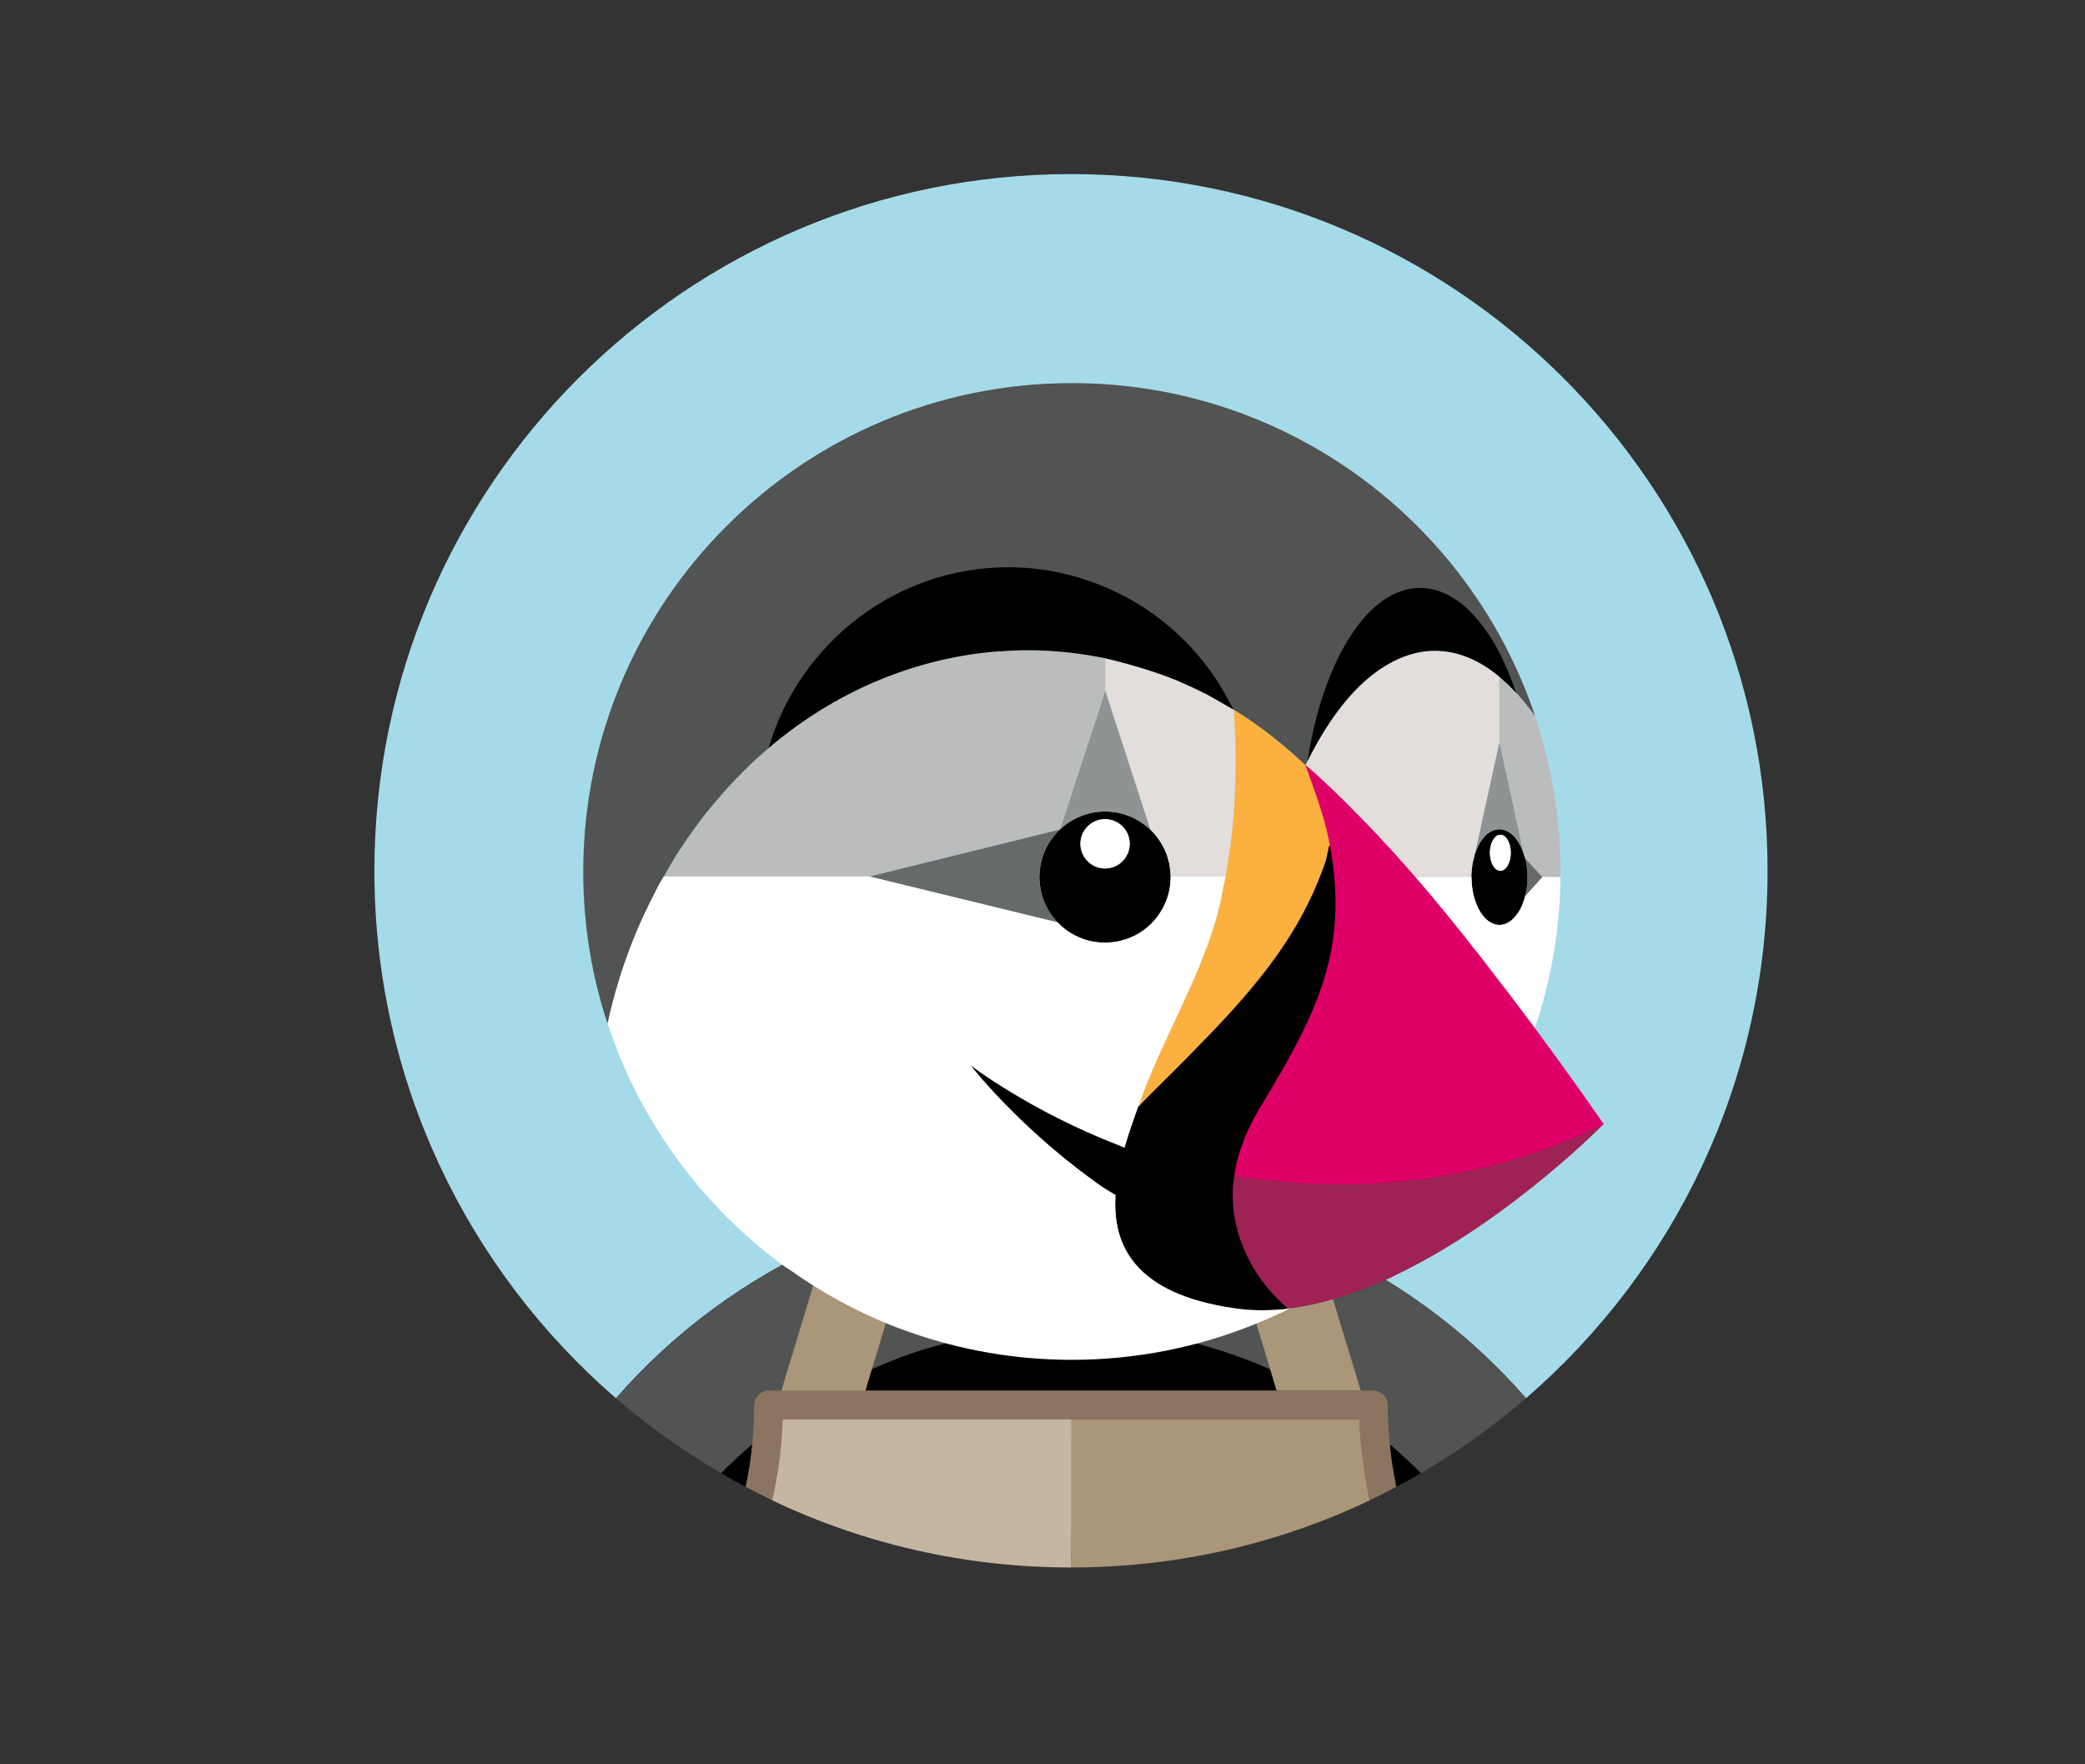
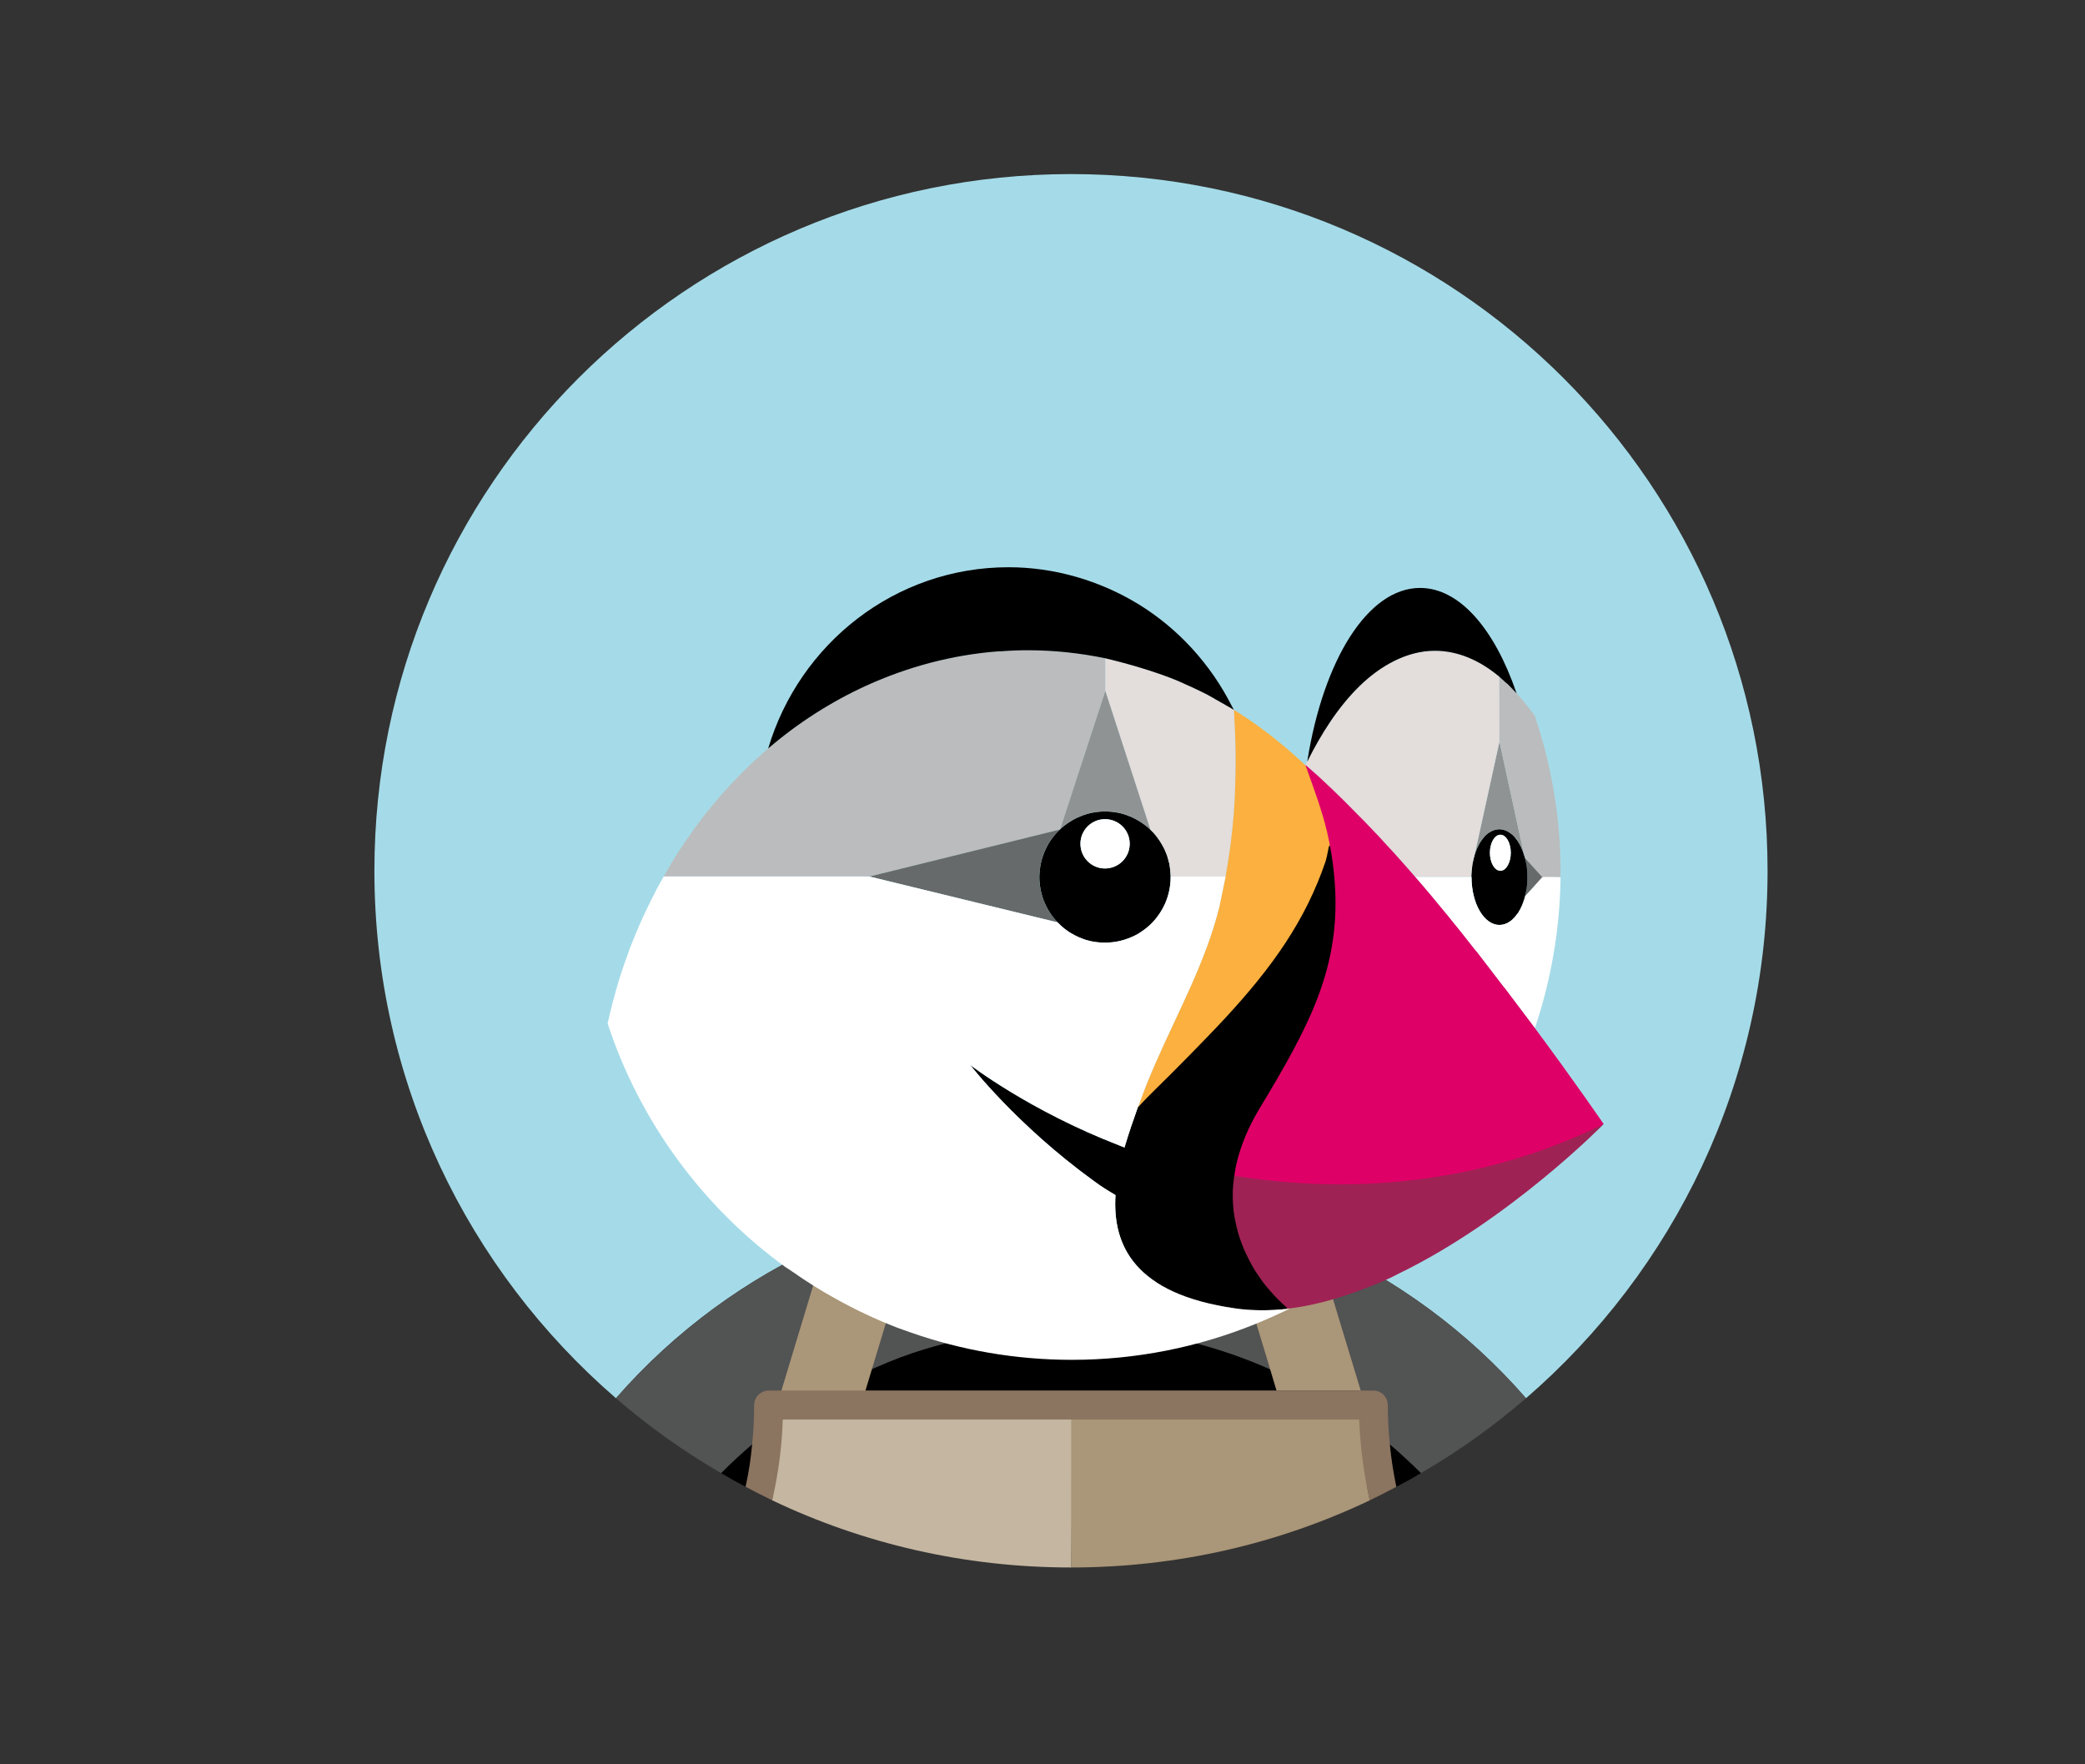
<svg xmlns="http://www.w3.org/2000/svg" width="65" zoomAndPan="magnify" viewBox="0 0 48.75 41.25" height="55" preserveAspectRatio="xMidYMid meet" version="1.0">
  <rect x="0" y="0" width="48.75" height="41.25" fill="#333333" stroke="none" />
  <defs>
    <clipPath id="id1">
      <path d="M 8.754 4.07 L 41.328 4.07 L 41.328 33 L 8.754 33 Z M 8.754 4.07 " clip-rule="nonzero" />
    </clipPath>
    <clipPath id="id2">
-       <path d="M 25 33 L 33 33 L 33 36.648 L 25 36.648 Z M 25 33 " clip-rule="nonzero" />
+       <path d="M 25 33 L 33 33 L 33 36.648 L 25 36.648 M 25 33 " clip-rule="nonzero" />
    </clipPath>
    <clipPath id="id3">
      <path d="M 18 33 L 26 33 L 26 36.648 L 18 36.648 Z M 18 33 " clip-rule="nonzero" />
    </clipPath>
  </defs>
  <g clip-path="url(#id1)">
    <path fill="#a5dbe8" d="M 19.312 29.066 C 19.574 28.953 19.836 28.844 20.102 28.742 C 20.402 28.633 20.703 28.523 21.012 28.434 C 21.395 28.316 21.777 28.215 22.168 28.129 C 22.695 28.02 23.227 27.938 23.766 27.887 C 23.465 28.832 23.129 29.77 22.77 30.707 C 22.785 30.887 22.793 31.07 22.801 31.25 C 23.523 31.109 24.273 31.031 25.043 31.031 C 25.809 31.031 26.559 31.109 27.285 31.25 C 27.289 31.07 27.297 30.887 27.312 30.707 C 26.953 29.77 26.621 28.832 26.32 27.887 C 26.855 27.938 27.387 28.02 27.914 28.129 C 28.305 28.215 28.688 28.316 29.07 28.434 C 29.379 28.523 29.68 28.633 29.98 28.742 C 30.246 28.844 30.512 28.953 30.77 29.066 C 32.617 29.891 34.301 31.109 35.68 32.691 C 39.137 29.703 41.328 25.289 41.328 20.359 C 41.328 11.363 34.035 4.07 25.043 4.07 C 16.047 4.07 8.754 11.363 8.754 20.359 C 8.754 25.289 10.945 29.703 14.402 32.691 C 15.785 31.109 17.465 29.891 19.312 29.066 " fill-opacity="1" fill-rule="nonzero" />
  </g>
  <path fill="#525353" d="M 30.77 29.066 L 31.781 32.543 L 32.066 32.559 C 32.254 32.559 32.387 32.605 32.387 32.793 C 32.387 33.102 32.402 33.449 32.43 33.754 C 32.684 33.969 32.988 34.207 33.223 34.441 C 34.098 33.934 34.918 33.348 35.68 32.691 C 34.301 31.109 32.617 29.891 30.77 29.066 " fill-opacity="1" fill-rule="nonzero" />
  <path fill="#525353" d="M 28.793 29.031 L 29.98 28.742 C 29.68 28.633 29.379 28.523 29.07 28.434 C 28.688 28.316 28.305 28.215 27.914 28.129 C 27.387 28.02 26.855 27.938 26.32 27.887 C 26.621 28.832 26.953 29.77 27.312 30.707 C 27.297 30.887 27.289 31.07 27.285 31.25 C 28.125 31.418 28.953 31.707 29.715 32.043 L 28.793 29.031 " fill-opacity="1" fill-rule="nonzero" />
  <path fill="#000000" d="M 16.859 34.441 C 17.051 34.555 17.238 34.66 17.434 34.762 C 17.504 34.438 17.609 33.984 17.645 33.648 C 17.391 33.863 17.094 34.207 16.859 34.441 " fill-opacity="1" fill-rule="nonzero" />
  <path fill="#000000" d="M 29.699 32.016 C 28.934 31.676 28.125 31.418 27.285 31.25 C 26.559 31.109 25.809 31.031 25.043 31.031 C 24.273 31.031 23.523 31.109 22.801 31.25 C 21.957 31.418 21.078 31.668 20.316 32.008 L 20.234 32.512 L 29.848 32.512 L 29.699 32.016 " fill-opacity="1" fill-rule="nonzero" />
  <path fill="#525353" d="M 17.613 33.746 C 17.645 33.441 17.664 33.172 17.664 32.863 C 17.664 32.676 17.793 32.555 17.98 32.555 L 18.285 32.547 L 19.312 29.066 C 17.465 29.891 15.785 31.109 14.402 32.691 C 15.164 33.348 15.984 33.934 16.859 34.441 C 17.094 34.207 17.336 33.984 17.586 33.77 " fill-opacity="1" fill-rule="nonzero" />
  <path fill="#000000" d="M 32.555 34.363 C 32.621 34.695 32.637 34.762 32.648 34.762 C 32.844 34.66 33.035 34.555 33.223 34.441 C 32.988 34.207 32.738 33.977 32.488 33.762 L 32.555 34.363 " fill-opacity="1" fill-rule="nonzero" />
  <path fill="#aa9678" d="M 29.699 32.016 L 29.848 32.512 L 31.816 32.512 L 30.77 29.066 C 30.512 28.953 30.246 28.844 29.98 28.742 L 28.793 29.031 L 29.699 32.016 " fill-opacity="1" fill-rule="nonzero" />
  <path fill="#c4b6a1" d="M 18.301 33.211 C 18.312 33.203 18.324 33.195 18.332 33.188 L 18.305 33.188 C 18.305 33.195 18.301 33.203 18.301 33.211 " fill-opacity="1" fill-rule="nonzero" />
  <path fill="#aa9678" d="M 31.781 33.188 L 31.75 33.188 C 31.762 33.195 31.77 33.203 31.781 33.211 C 31.781 33.203 31.781 33.195 31.781 33.188 " fill-opacity="1" fill-rule="nonzero" />
  <g clip-path="url(#id2)">
    <path fill="#aa9678" d="M 31.746 33.137 L 25.027 33.145 L 25.043 36.648 C 27.543 36.648 29.91 36.086 32.027 35.078 C 31.891 34.469 31.875 33.816 31.852 33.18 C 31.84 33.172 31.746 33.137 31.746 33.137 " fill-opacity="1" fill-rule="nonzero" />
  </g>
  <g clip-path="url(#id3)">
    <path fill="#c4b6a1" d="M 25.031 33.16 C 25.031 33.16 18.273 33.152 18.266 33.16 C 18.242 33.793 18.109 34.551 18.055 35.078 C 20.172 36.086 22.539 36.648 25.043 36.648 L 25.047 33.172 L 25.031 33.16 " fill-opacity="1" fill-rule="nonzero" />
  </g>
  <path fill="#525353" d="M 29.707 30.191 C 29.656 30.133 29.605 30.074 29.551 30.004 C 29.605 30.074 29.656 30.133 29.707 30.191 " fill-opacity="1" fill-rule="nonzero" />
  <path fill="#aa9678" d="M 30.078 30.562 C 30.078 30.562 30.082 30.566 30.082 30.57 C 30.082 30.566 30.078 30.562 30.078 30.562 C 30.078 30.562 29.914 30.43 29.707 30.191 C 29.914 30.43 30.078 30.562 30.078 30.562 " fill-opacity="1" fill-rule="nonzero" />
  <path fill="#676a6a" d="M 35.695 20.254 C 35.695 20.258 35.695 20.262 35.695 20.27 C 35.699 20.27 35.699 20.273 35.699 20.273 L 35.699 20.277 C 35.707 20.336 35.711 20.402 35.711 20.469 C 35.711 20.48 35.711 20.492 35.711 20.504 L 35.711 20.512 C 35.711 20.527 35.711 20.539 35.711 20.551 C 35.711 20.613 35.707 20.68 35.699 20.738 L 35.699 20.742 C 35.699 20.746 35.699 20.746 35.695 20.75 C 35.695 20.754 35.695 20.762 35.695 20.766 C 35.684 20.832 35.672 20.895 35.656 20.957 L 35.66 20.957 C 35.66 20.953 35.66 20.953 35.66 20.953 L 36.086 20.508 L 35.656 20.059 C 35.672 20.121 35.684 20.188 35.695 20.254 " fill-opacity="1" fill-rule="nonzero" />
  <path fill="#000000" d="M 35.695 20.766 C 35.695 20.758 35.699 20.75 35.699 20.738 C 35.707 20.68 35.711 20.613 35.711 20.551 C 35.711 20.535 35.711 20.523 35.711 20.508 C 35.711 20.496 35.711 20.484 35.711 20.469 C 35.711 20.402 35.707 20.336 35.699 20.277 C 35.699 20.27 35.695 20.262 35.695 20.254 C 35.684 20.188 35.672 20.121 35.656 20.059 C 35.652 20.035 35.645 20.016 35.637 19.996 C 35.598 19.867 35.547 19.754 35.484 19.66 C 35.477 19.648 35.465 19.637 35.457 19.625 C 35.441 19.602 35.426 19.582 35.406 19.559 C 35.379 19.531 35.352 19.504 35.32 19.484 C 35.309 19.473 35.297 19.469 35.285 19.461 C 35.262 19.441 35.234 19.43 35.207 19.418 C 35.199 19.414 35.188 19.41 35.172 19.406 C 35.137 19.395 35.098 19.387 35.059 19.387 C 35.016 19.387 34.98 19.395 34.941 19.406 C 34.93 19.41 34.918 19.414 34.906 19.418 C 34.879 19.43 34.852 19.441 34.828 19.461 C 34.816 19.469 34.805 19.473 34.793 19.48 C 34.762 19.504 34.734 19.531 34.707 19.559 C 34.691 19.582 34.672 19.602 34.656 19.625 C 34.648 19.637 34.641 19.648 34.629 19.66 C 34.566 19.758 34.516 19.867 34.477 19.996 C 34.477 20 34.473 20.004 34.473 20.012 C 34.457 20.07 34.441 20.133 34.43 20.195 C 34.426 20.215 34.422 20.23 34.422 20.254 C 34.41 20.324 34.406 20.395 34.402 20.473 C 34.402 20.484 34.402 20.492 34.402 20.504 L 34.406 20.504 C 34.406 21.125 34.699 21.625 35.059 21.625 C 35.121 21.625 35.184 21.609 35.238 21.582 C 35.25 21.578 35.258 21.574 35.266 21.566 C 35.289 21.555 35.312 21.539 35.336 21.52 C 35.348 21.512 35.359 21.5 35.371 21.488 C 35.402 21.461 35.43 21.43 35.453 21.395 C 35.473 21.375 35.488 21.348 35.508 21.324 C 35.516 21.305 35.527 21.285 35.539 21.27 C 35.555 21.234 35.574 21.199 35.59 21.164 C 35.594 21.148 35.598 21.137 35.605 21.121 C 35.625 21.07 35.645 21.016 35.656 20.957 C 35.672 20.895 35.684 20.832 35.695 20.766 Z M 35.082 20.359 C 34.945 20.359 34.836 20.168 34.836 19.938 C 34.836 19.707 34.945 19.516 35.082 19.516 C 35.215 19.516 35.324 19.707 35.324 19.938 C 35.324 20.168 35.215 20.359 35.082 20.359 Z M 35.082 20.359 " fill-opacity="1" fill-rule="nonzero" />
  <path fill="#ffffff" d="M 35.082 19.516 C 34.945 19.516 34.836 19.707 34.836 19.938 C 34.836 20.168 34.945 20.359 35.082 20.359 C 35.215 20.359 35.324 20.168 35.324 19.938 C 35.324 19.707 35.215 19.516 35.082 19.516 " fill-opacity="1" fill-rule="nonzero" />
  <path fill="#909393" d="M 34.477 19.996 C 34.516 19.867 34.566 19.758 34.629 19.66 C 34.641 19.648 34.648 19.637 34.656 19.625 C 34.672 19.602 34.691 19.582 34.707 19.559 C 34.734 19.531 34.762 19.504 34.793 19.48 C 34.805 19.473 34.816 19.469 34.828 19.461 C 34.852 19.441 34.879 19.43 34.906 19.418 C 34.918 19.414 34.93 19.41 34.941 19.406 C 34.98 19.395 35.016 19.387 35.059 19.387 C 35.098 19.387 35.137 19.395 35.172 19.406 C 35.188 19.41 35.199 19.414 35.207 19.418 C 35.234 19.43 35.262 19.441 35.285 19.461 C 35.297 19.469 35.309 19.473 35.32 19.484 C 35.352 19.504 35.379 19.531 35.406 19.559 C 35.426 19.582 35.441 19.602 35.457 19.625 C 35.465 19.637 35.477 19.648 35.484 19.66 C 35.547 19.754 35.598 19.867 35.637 19.996 L 35.059 17.34 L 34.477 19.996 " fill-opacity="1" fill-rule="nonzero" />
  <path fill="#000000" d="M 27.371 20.484 C 27.367 20.43 27.367 20.379 27.359 20.324 C 27.355 20.273 27.344 20.223 27.336 20.172 C 27.332 20.172 27.332 20.168 27.332 20.168 C 27.32 20.117 27.309 20.07 27.293 20.023 C 27.293 20.023 27.293 20.023 27.293 20.02 C 27.277 19.973 27.258 19.93 27.238 19.883 C 27.238 19.883 27.238 19.879 27.238 19.879 C 27.215 19.836 27.195 19.789 27.168 19.746 C 27.094 19.617 27.004 19.496 26.895 19.395 C 26.758 19.266 26.594 19.16 26.418 19.086 C 26.414 19.086 26.414 19.086 26.414 19.086 C 26.324 19.047 26.234 19.02 26.137 19 C 26.137 19 26.133 19 26.129 19 C 26.035 18.98 25.938 18.973 25.836 18.973 C 25.738 18.973 25.641 18.98 25.547 19 C 25.543 19 25.539 19 25.539 19 C 25.445 19.02 25.355 19.047 25.27 19.082 C 25.266 19.082 25.262 19.082 25.262 19.086 C 25.172 19.121 25.09 19.164 25.012 19.215 C 24.93 19.266 24.855 19.324 24.789 19.387 L 24.781 19.395 C 24.672 19.496 24.578 19.617 24.5 19.75 C 24.5 19.75 24.5 19.754 24.5 19.754 C 24.477 19.793 24.457 19.836 24.438 19.879 C 24.434 19.883 24.434 19.887 24.43 19.891 C 24.414 19.934 24.398 19.973 24.383 20.016 C 24.383 20.023 24.379 20.031 24.375 20.039 C 24.363 20.078 24.352 20.117 24.344 20.156 C 24.34 20.168 24.336 20.18 24.336 20.191 C 24.328 20.23 24.32 20.27 24.316 20.309 C 24.316 20.32 24.312 20.332 24.312 20.344 C 24.305 20.398 24.301 20.453 24.301 20.504 C 24.301 20.609 24.312 20.707 24.332 20.801 C 24.332 20.805 24.332 20.805 24.332 20.809 C 24.352 20.902 24.379 20.996 24.414 21.086 C 24.418 21.086 24.418 21.086 24.418 21.09 C 24.492 21.27 24.598 21.43 24.73 21.566 C 24.832 21.676 24.953 21.77 25.086 21.844 C 25.086 21.844 25.086 21.844 25.09 21.844 C 25.129 21.867 25.172 21.891 25.215 21.906 C 25.219 21.91 25.223 21.91 25.227 21.914 C 25.266 21.93 25.309 21.945 25.348 21.961 C 25.355 21.961 25.363 21.965 25.371 21.969 C 25.41 21.98 25.449 21.992 25.488 22 C 25.5 22.004 25.512 22.008 25.523 22.008 C 25.559 22.016 25.602 22.02 25.641 22.027 C 25.652 22.027 25.664 22.031 25.676 22.031 C 25.73 22.039 25.785 22.039 25.836 22.039 C 26.047 22.039 26.25 21.996 26.434 21.918 C 26.523 21.883 26.613 21.836 26.695 21.777 C 26.859 21.668 27 21.527 27.109 21.363 C 27.164 21.281 27.211 21.195 27.25 21.105 C 27.328 20.918 27.371 20.719 27.371 20.504 C 27.371 20.5 27.371 20.5 27.371 20.496 Z M 25.836 20.305 C 25.52 20.305 25.262 20.047 25.262 19.727 C 25.262 19.41 25.52 19.152 25.836 19.152 C 26.156 19.152 26.414 19.41 26.414 19.727 C 26.414 20.047 26.156 20.305 25.836 20.305 Z M 25.836 20.305 " fill-opacity="1" fill-rule="nonzero" />
  <path fill="#ffffff" d="M 25.836 19.152 C 25.52 19.152 25.262 19.41 25.262 19.727 C 25.262 20.047 25.52 20.305 25.836 20.305 C 26.156 20.305 26.414 20.047 26.414 19.727 C 26.414 19.41 26.156 19.152 25.836 19.152 " fill-opacity="1" fill-rule="nonzero" />
  <path fill="#bbbcbd" d="M 24.781 19.395 L 24.789 19.387 L 25.844 16.156 L 25.844 15.391 C 25.258 15.27 24.652 15.203 24.031 15.203 C 23.824 15.203 23.621 15.211 23.418 15.227 C 23.387 15.227 23.355 15.23 23.324 15.23 C 22.266 15.312 21.223 15.59 20.254 16.031 C 19.426 16.41 18.652 16.906 17.961 17.5 C 17.773 17.66 17.594 17.824 17.422 17.996 C 17.387 18.027 17.355 18.059 17.324 18.094 C 17.16 18.258 17 18.43 16.848 18.605 C 16.812 18.645 16.781 18.68 16.75 18.719 C 16.594 18.902 16.445 19.086 16.305 19.277 C 16.293 19.293 16.281 19.312 16.27 19.324 C 16.133 19.512 16.004 19.699 15.879 19.891 C 15.855 19.93 15.832 19.969 15.805 20.004 C 15.707 20.164 15.613 20.328 15.52 20.492 L 20.336 20.492 L 24.781 19.395 " fill-opacity="1" fill-rule="nonzero" />
  <path fill="#e3dddb" d="M 28.848 19.031 C 28.855 18.906 28.863 18.777 28.871 18.652 C 28.879 18.48 28.883 18.309 28.887 18.141 C 28.891 18.008 28.891 17.875 28.891 17.742 C 28.891 17.703 28.891 17.664 28.891 17.625 C 28.887 17.285 28.871 16.941 28.852 16.598 L 28.848 16.598 C 28.848 16.598 28.848 16.594 28.848 16.594 C 28.848 16.594 28.84 16.59 28.836 16.59 C 28.832 16.586 28.828 16.582 28.82 16.578 C 28.758 16.543 28.605 16.453 28.465 16.375 C 28.465 16.375 28.461 16.371 28.457 16.371 C 28.422 16.352 28.387 16.332 28.359 16.312 C 28.355 16.312 28.355 16.312 28.355 16.312 C 28.328 16.297 28.309 16.285 28.285 16.273 C 28.281 16.273 28.277 16.27 28.273 16.266 C 28.25 16.254 28.234 16.246 28.223 16.238 C 28 16.125 27.773 16.02 27.547 15.922 C 27 15.691 26.262 15.488 25.844 15.391 L 25.844 16.156 L 26.895 19.391 L 26.895 19.395 C 27.004 19.496 27.094 19.617 27.168 19.746 C 27.195 19.789 27.215 19.836 27.238 19.879 C 27.238 19.879 27.238 19.883 27.238 19.883 C 27.258 19.93 27.277 19.973 27.293 20.02 C 27.293 20.023 27.293 20.023 27.293 20.023 C 27.309 20.07 27.32 20.117 27.332 20.168 C 27.332 20.168 27.332 20.172 27.336 20.172 C 27.344 20.223 27.355 20.273 27.359 20.324 C 27.367 20.379 27.367 20.43 27.371 20.484 L 27.375 20.492 L 28.656 20.492 C 28.742 20.023 28.805 19.547 28.844 19.07 C 28.844 19.055 28.844 19.043 28.848 19.031 " fill-opacity="1" fill-rule="nonzero" />
  <path fill="#fcb03f" d="M 30.523 17.887 C 30.523 17.887 30.523 17.887 30.52 17.891 C 30.523 17.887 30.523 17.887 30.523 17.887 " fill-opacity="1" fill-rule="nonzero" />
  <path fill="#909393" d="M 24.789 19.387 C 24.855 19.324 24.93 19.266 25.012 19.215 C 25.09 19.164 25.172 19.121 25.262 19.086 C 25.262 19.082 25.266 19.082 25.27 19.082 C 25.355 19.047 25.445 19.02 25.539 19 C 25.539 19 25.543 19 25.547 19 C 25.641 18.98 25.738 18.973 25.836 18.973 C 25.938 18.973 26.035 18.98 26.129 19 C 26.133 19 26.137 19 26.137 19 C 26.234 19.02 26.324 19.047 26.414 19.086 C 26.414 19.086 26.414 19.086 26.418 19.086 C 26.594 19.16 26.758 19.266 26.895 19.395 L 26.895 19.391 L 25.844 16.156 L 24.789 19.387 " fill-opacity="1" fill-rule="nonzero" />
  <path fill="#676a6a" d="M 24.414 21.086 C 24.379 20.996 24.352 20.902 24.332 20.809 C 24.332 20.805 24.332 20.805 24.332 20.801 C 24.312 20.707 24.301 20.609 24.301 20.504 C 24.301 20.453 24.305 20.398 24.312 20.344 C 24.312 20.332 24.316 20.32 24.316 20.309 C 24.32 20.27 24.328 20.23 24.336 20.191 C 24.336 20.18 24.34 20.168 24.344 20.156 C 24.352 20.117 24.363 20.078 24.375 20.039 C 24.379 20.031 24.383 20.023 24.383 20.016 C 24.398 19.973 24.414 19.934 24.43 19.891 C 24.434 19.887 24.434 19.883 24.438 19.879 C 24.457 19.836 24.477 19.793 24.5 19.754 C 24.5 19.754 24.5 19.75 24.5 19.75 C 24.578 19.617 24.672 19.496 24.781 19.395 L 20.336 20.492 L 20.324 20.492 L 24.73 21.566 C 24.598 21.43 24.492 21.27 24.418 21.09 C 24.418 21.086 24.418 21.086 24.414 21.086 " fill-opacity="1" fill-rule="nonzero" />
  <path fill="#e3dddb" d="M 34.422 20.254 C 34.422 20.23 34.426 20.215 34.43 20.195 C 34.441 20.133 34.457 20.07 34.473 20.012 C 34.473 20.004 34.477 19.996 34.477 19.992 L 35.059 17.336 L 35.055 15.82 C 34.582 15.426 34.074 15.215 33.547 15.215 C 32.879 15.215 32.258 15.582 31.789 16.039 C 31.281 16.535 30.887 17.164 30.57 17.797 C 30.555 17.824 30.539 17.855 30.523 17.883 C 30.621 17.969 30.719 18.055 30.816 18.141 C 31.031 18.34 31.246 18.543 31.453 18.75 C 31.551 18.848 31.648 18.945 31.742 19.043 C 31.844 19.145 31.949 19.25 32.047 19.355 C 32.176 19.488 32.305 19.625 32.43 19.766 C 32.484 19.824 32.535 19.879 32.59 19.938 C 32.742 20.109 32.895 20.277 33.043 20.449 C 33.07 20.477 33.086 20.496 33.094 20.504 L 34.402 20.504 C 34.402 20.492 34.402 20.484 34.402 20.473 C 34.406 20.395 34.41 20.324 34.422 20.254 " fill-opacity="1" fill-rule="nonzero" />
  <path fill="#e3dddb" d="M 30.523 17.891 C 30.523 17.887 30.523 17.887 30.523 17.887 C 30.523 17.887 30.523 17.887 30.52 17.891 L 30.527 17.895 C 30.527 17.895 30.527 17.891 30.523 17.891 " fill-opacity="1" fill-rule="nonzero" />
-   <path fill="#525353" d="M 14.73 22.164 C 14.734 22.156 14.738 22.145 14.742 22.133 C 14.828 21.914 14.918 21.695 15.016 21.48 C 15.043 21.422 15.07 21.363 15.098 21.305 C 15.18 21.133 15.262 20.969 15.348 20.801 C 15.383 20.734 15.418 20.668 15.457 20.602 C 15.477 20.562 15.5 20.527 15.52 20.492 C 15.613 20.328 15.707 20.164 15.805 20.004 C 15.832 19.969 15.855 19.93 15.879 19.891 C 16.004 19.699 16.133 19.512 16.27 19.324 C 16.281 19.312 16.293 19.293 16.305 19.277 C 16.445 19.086 16.594 18.902 16.75 18.719 C 16.781 18.68 16.812 18.645 16.848 18.605 C 17 18.43 17.16 18.258 17.324 18.094 C 17.355 18.059 17.387 18.027 17.422 17.996 C 17.594 17.824 17.773 17.66 17.961 17.5 C 18.691 15.047 21.055 13.543 23.707 13.543 C 24.773 13.543 25.832 13.848 26.738 14.406 C 27.672 14.977 28.309 15.531 28.801 16.508 C 28.805 16.512 28.809 16.516 28.809 16.52 C 28.82 16.547 28.836 16.57 28.848 16.594 C 28.848 16.594 28.848 16.598 28.848 16.598 L 28.852 16.598 C 29.266 16.852 29.66 17.141 30.035 17.457 C 30.16 17.562 30.281 17.672 30.402 17.781 C 30.441 17.816 30.48 17.852 30.52 17.891 C 30.523 17.887 30.523 17.887 30.523 17.887 C 30.523 17.883 30.523 17.883 30.523 17.883 C 30.539 17.855 30.551 17.828 30.566 17.801 C 30.938 15.441 32.125 14.16 33.352 14.16 C 34.273 14.16 34.945 14.711 35.453 16.191 L 35.461 16.207 C 35.461 16.207 35.461 16.211 35.461 16.211 C 35.602 16.367 35.742 16.539 35.879 16.727 C 35.879 16.73 35.883 16.73 35.887 16.734 C 35.895 16.758 35.898 16.781 35.906 16.801 L 35.887 16.723 C 34.363 12.207 30.094 8.957 25.062 8.957 C 18.754 8.957 13.637 14.07 13.637 20.383 C 13.637 21.625 13.836 22.824 14.207 23.938 C 14.207 23.934 14.207 23.934 14.207 23.93 C 14.281 23.594 14.367 23.262 14.469 22.93 C 14.547 22.672 14.637 22.418 14.73 22.164 " fill-opacity="1" fill-rule="nonzero" />
  <path fill="#ffffff" d="M 36.059 20.508 L 35.66 20.953 C 35.66 20.953 35.66 20.953 35.66 20.957 C 35.645 21.016 35.625 21.07 35.605 21.121 C 35.598 21.137 35.594 21.148 35.59 21.164 C 35.57 21.199 35.555 21.234 35.539 21.27 C 35.527 21.285 35.516 21.305 35.508 21.324 C 35.488 21.348 35.473 21.375 35.453 21.395 C 35.43 21.43 35.402 21.461 35.371 21.488 C 35.359 21.5 35.348 21.512 35.336 21.52 C 35.312 21.539 35.289 21.555 35.266 21.566 C 35.258 21.574 35.25 21.578 35.238 21.582 C 35.184 21.609 35.121 21.625 35.059 21.625 C 34.699 21.625 34.406 21.125 34.406 20.504 L 33.09 20.504 C 33.336 20.785 33.574 21.07 33.809 21.359 C 33.812 21.363 33.816 21.367 33.82 21.371 C 34.051 21.652 34.277 21.938 34.5 22.223 C 34.512 22.234 34.523 22.25 34.535 22.262 C 34.746 22.535 34.957 22.809 35.164 23.082 C 35.188 23.105 35.207 23.133 35.227 23.16 C 35.445 23.449 35.664 23.742 35.883 24.031 L 35.887 24.039 C 36.262 22.926 36.473 21.738 36.488 20.504 L 36.117 20.488 L 36.059 20.508 " fill-opacity="1" fill-rule="nonzero" />
  <path fill="#000000" d="M 23.324 15.23 C 23.355 15.23 23.387 15.227 23.418 15.227 C 23.621 15.211 23.824 15.203 24.031 15.203 C 24.652 15.203 25.258 15.27 25.844 15.391 C 26.262 15.488 27 15.691 27.547 15.922 C 27.773 16.02 28 16.125 28.223 16.238 C 28.234 16.246 28.25 16.254 28.273 16.266 C 28.277 16.27 28.281 16.273 28.285 16.273 C 28.309 16.285 28.328 16.297 28.355 16.312 C 28.355 16.312 28.355 16.312 28.359 16.312 C 28.387 16.332 28.422 16.352 28.457 16.371 C 28.461 16.371 28.465 16.375 28.465 16.375 C 28.605 16.457 28.762 16.547 28.82 16.578 C 28.828 16.582 28.832 16.586 28.836 16.59 C 28.84 16.59 28.848 16.594 28.848 16.594 C 28.836 16.57 28.82 16.547 28.809 16.52 C 28.809 16.516 28.805 16.512 28.801 16.508 C 28.309 15.531 27.547 14.695 26.617 14.125 C 25.707 13.57 24.648 13.262 23.582 13.262 C 20.93 13.262 18.691 15.047 17.961 17.5 C 18.652 16.906 19.426 16.41 20.254 16.031 C 21.223 15.59 22.266 15.312 23.324 15.23 " fill-opacity="1" fill-rule="nonzero" />
  <path fill="#bbbcbd" d="M 35.887 16.734 C 35.883 16.73 35.879 16.73 35.879 16.727 C 35.742 16.539 35.602 16.367 35.461 16.211 C 35.461 16.211 35.461 16.211 35.461 16.207 C 35.461 16.211 35.461 16.211 35.461 16.211 C 35.461 16.207 35.457 16.207 35.457 16.207 C 35.391 16.137 35.324 16.066 35.262 16.004 C 35.234 15.98 35.207 15.961 35.184 15.938 C 35.141 15.898 35.098 15.859 35.059 15.824 L 35.059 17.34 L 35.637 19.996 C 35.645 20.016 35.652 20.035 35.656 20.059 L 36.059 20.508 L 36.062 20.504 L 36.484 20.504 C 36.484 20.465 36.488 20.426 36.488 20.387 C 36.488 19.133 36.281 17.93 35.906 16.801 C 35.898 16.781 35.895 16.758 35.887 16.734 " fill-opacity="1" fill-rule="nonzero" />
  <path fill="#000000" d="M 31.789 16.039 C 32.258 15.582 32.879 15.215 33.547 15.215 C 34.074 15.215 34.582 15.426 35.055 15.82 C 35.055 15.82 35.059 15.824 35.059 15.824 C 35.098 15.859 35.141 15.898 35.184 15.938 C 35.207 15.961 35.234 15.98 35.262 16.004 C 35.324 16.066 35.391 16.137 35.457 16.207 C 35.457 16.207 35.461 16.207 35.461 16.211 C 35.461 16.211 35.461 16.211 35.461 16.207 L 35.453 16.191 C 34.945 14.711 34.129 13.746 33.203 13.746 C 31.977 13.746 30.938 15.441 30.566 17.801 L 30.57 17.797 C 30.887 17.164 31.281 16.535 31.789 16.039 " fill-opacity="1" fill-rule="nonzero" />
  <path fill="#000000" d="M 30.133 30.52 C 30.133 30.52 29.969 30.391 29.762 30.148 C 29.711 30.09 29.66 30.031 29.605 29.961 C 29.566 29.91 29.527 29.855 29.488 29.797 C 29.461 29.758 29.434 29.719 29.406 29.676 C 29.328 29.551 29.266 29.398 29.195 29.246 C 29.113 29.074 29.113 28.957 29.066 28.793 C 29.035 28.68 29.008 28.555 28.988 28.43 C 28.957 28.238 28.941 28.039 28.949 27.828 C 28.953 27.711 28.965 27.59 28.98 27.469 C 28.996 27.352 29.023 27.23 29.051 27.109 C 29.145 26.738 29.305 26.344 29.555 25.93 C 29.555 25.93 29.617 25.789 29.617 25.785 C 29.699 25.652 29.715 25.656 29.793 25.527 C 30.883 23.688 31.473 22.297 31.184 20.156 C 31.164 20.004 31.109 19.66 31.078 19.5 C 31.059 19.609 31 19.965 30.996 19.973 C 30.988 20.023 30.957 20.074 30.945 20.105 C 30.473 21.508 29.727 22.539 28.652 23.703 C 28.508 23.859 28.359 24.02 28.199 24.184 C 27.938 24.453 27.664 24.73 27.375 25.02 C 27.258 25.137 27.137 25.254 27.02 25.375 C 26.906 25.484 26.77 25.715 26.605 25.887 C 26.504 26.172 26.391 26.492 26.293 26.828 C 26.25 26.812 26.207 26.797 26.164 26.777 C 24.078 25.973 22.684 24.898 22.684 24.898 C 22.684 24.898 23.758 26.293 25.566 27.605 C 25.738 27.734 25.914 27.844 26.082 27.941 C 26.008 29.121 26.527 30.254 28.879 30.59 C 29.277 30.648 29.684 30.648 30.094 30.602 C 30.09 30.59 30.117 30.59 30.113 30.582 C 30.109 30.574 30.137 30.559 30.137 30.559 " fill-opacity="1" fill-rule="nonzero" />
  <path fill="#9f2254" d="M 28.875 27.48 C 30.965 27.816 34.051 27.762 37.258 26.262 C 37.336 26.227 37.422 26.32 37.496 26.281 C 37.496 26.281 35.305 28.52 32.688 29.785 C 32.613 29.824 32.539 29.863 32.461 29.898 C 32.207 30.012 31.949 30.113 31.691 30.207 C 31.184 30.387 30.672 30.527 30.164 30.59 C 30.141 30.594 30.117 30.598 30.094 30.602 C 30.09 30.59 30.086 30.578 30.082 30.57 C 30.082 30.566 30.078 30.562 30.078 30.562 C 30.078 30.562 29.914 30.43 29.707 30.191 C 29.656 30.133 29.605 30.074 29.551 30.004 C 29.512 29.953 29.473 29.898 29.434 29.84 C 29.406 29.801 29.379 29.758 29.352 29.719 C 29.273 29.59 29.199 29.453 29.129 29.301 C 29.059 29.152 28.996 28.988 28.945 28.812 C 28.914 28.699 28.887 28.574 28.863 28.449 C 28.832 28.262 28.82 28.059 28.824 27.848 C 28.828 27.73 28.84 27.613 28.859 27.488 L 28.875 27.48 " fill-opacity="1" fill-rule="nonzero" />
  <path fill="#fcb03f" d="M 27.383 25.105 C 27.672 24.816 27.945 24.539 28.207 24.266 C 28.363 24.105 28.516 23.945 28.66 23.789 C 29.734 22.625 30.52 21.535 30.996 20.133 C 31.004 20.102 31.016 20.059 31.027 20.008 C 31.031 20 31.031 19.992 31.031 19.984 C 31.043 19.934 31.055 19.875 31.066 19.809 C 31.07 19.766 31.211 19.672 31.215 19.629 C 31.098 19.02 30.824 18.379 30.523 17.891 C 30.527 17.891 30.527 17.895 30.527 17.895 L 30.52 17.891 C 30.48 17.852 30.441 17.816 30.402 17.781 C 30.281 17.672 30.16 17.562 30.035 17.457 C 29.656 17.141 29.266 16.852 28.852 16.598 C 28.871 16.941 28.887 17.285 28.891 17.625 C 28.891 17.664 28.891 17.703 28.891 17.742 C 28.891 17.875 28.891 18.008 28.887 18.141 C 28.883 18.309 28.879 18.48 28.871 18.652 C 28.863 18.777 28.855 18.906 28.848 19.031 C 28.844 19.043 28.844 19.055 28.844 19.07 C 28.805 19.547 28.742 20.023 28.656 20.492 L 28.508 21.207 C 28.191 22.48 27.551 23.637 27.027 24.832 C 26.887 25.152 26.754 25.469 26.641 25.797 C 26.629 25.824 26.617 25.859 26.605 25.887 C 26.77 25.715 26.914 25.566 27.027 25.457 C 27.145 25.34 27.266 25.223 27.383 25.105 " fill-opacity="1" fill-rule="nonzero" />
  <path fill="#525353" d="M 20.484 31.969 C 21.25 31.629 21.957 31.418 22.801 31.25 C 22.793 31.07 22.785 30.887 22.77 30.707 C 23.129 29.77 23.465 28.832 23.766 27.887 C 23.227 27.938 22.695 28.02 22.168 28.129 C 21.777 28.215 21.395 28.316 21.012 28.434 C 20.703 28.523 20.402 28.633 20.102 28.742 L 21.289 29.031 L 20.332 32.031 L 20.484 31.969 " fill-opacity="1" fill-rule="nonzero" />
  <path fill="#df0067" d="M 35.164 23.082 C 34.957 22.809 34.746 22.535 34.535 22.262 C 34.523 22.25 34.512 22.234 34.5 22.223 C 34.277 21.938 34.051 21.652 33.82 21.371 C 33.816 21.367 33.812 21.363 33.809 21.359 C 33.574 21.07 33.336 20.785 33.09 20.504 C 33.074 20.488 33.059 20.469 33.043 20.449 C 32.895 20.277 32.742 20.109 32.59 19.938 C 32.535 19.879 32.484 19.824 32.43 19.766 C 32.305 19.625 32.176 19.488 32.047 19.355 C 31.949 19.25 31.844 19.145 31.742 19.043 C 31.648 18.945 31.551 18.848 31.453 18.75 C 31.246 18.543 31.031 18.34 30.816 18.141 C 30.719 18.055 30.621 17.969 30.523 17.883 C 30.523 17.883 30.523 17.883 30.523 17.887 C 30.73 18.477 30.965 19.078 31.082 19.699 C 31.113 19.859 31.141 20.016 31.16 20.168 C 31.449 22.309 30.762 23.707 29.672 25.547 C 29.594 25.68 29.512 25.812 29.43 25.949 C 29.184 26.367 29.023 26.758 28.93 27.129 C 28.898 27.25 28.875 27.371 28.859 27.488 C 30.996 27.836 34.211 27.898 37.496 26.281 C 37.496 26.281 36.852 25.336 35.883 24.031 C 35.664 23.742 35.445 23.449 35.227 23.16 C 35.207 23.133 35.188 23.105 35.164 23.082 " fill-opacity="1" fill-rule="nonzero" />
  <path fill="#aa9678" d="M 20.219 32.566 L 21.289 29.031 L 20.102 28.742 C 19.836 28.844 19.574 28.953 19.312 29.066 L 18.254 32.566 L 19.434 32.586 L 20.219 32.566 " fill-opacity="1" fill-rule="nonzero" />
  <path fill="#ffffff" d="M 20.973 31.039 C 21.074 31.078 21.184 31.113 21.289 31.152 C 22.469 31.566 23.738 31.793 25.062 31.793 C 26.57 31.793 28.012 31.496 29.328 30.965 C 29.398 30.938 29.469 30.906 29.535 30.879 C 29.648 30.832 29.758 30.781 29.871 30.73 C 29.969 30.684 30.066 30.641 30.164 30.59 C 30.141 30.594 30.117 30.598 30.094 30.602 C 29.684 30.645 29.277 30.648 28.879 30.59 C 26.527 30.254 26.008 29.121 26.082 27.941 C 25.914 27.844 25.738 27.734 25.566 27.605 C 23.758 26.293 22.684 24.898 22.684 24.898 C 22.684 24.898 24.078 25.973 26.164 26.777 C 26.207 26.797 26.25 26.812 26.293 26.828 C 26.391 26.492 26.504 26.172 26.605 25.887 C 26.617 25.859 26.629 25.824 26.641 25.797 C 26.754 25.469 26.887 25.152 27.027 24.832 C 27.551 23.637 28.191 22.48 28.508 21.207 L 28.656 20.492 L 27.371 20.492 L 27.371 20.496 C 27.371 20.5 27.371 20.5 27.371 20.504 C 27.371 20.719 27.328 20.918 27.25 21.105 C 27.211 21.195 27.164 21.281 27.109 21.363 C 27 21.527 26.859 21.668 26.695 21.777 C 26.613 21.836 26.523 21.883 26.434 21.918 C 26.25 21.996 26.047 22.039 25.836 22.039 C 25.785 22.039 25.73 22.039 25.676 22.031 C 25.664 22.031 25.652 22.027 25.641 22.027 C 25.602 22.02 25.559 22.016 25.523 22.008 C 25.512 22.008 25.5 22.004 25.488 22 C 25.449 21.992 25.41 21.98 25.371 21.969 C 25.363 21.965 25.355 21.961 25.348 21.961 C 25.309 21.945 25.266 21.93 25.227 21.914 C 25.223 21.91 25.219 21.91 25.215 21.906 C 25.172 21.891 25.129 21.867 25.09 21.844 L 25.086 21.844 C 24.953 21.77 24.832 21.676 24.73 21.566 L 20.324 20.492 L 15.52 20.492 C 15.5 20.527 15.477 20.562 15.457 20.602 C 15.418 20.668 15.383 20.734 15.348 20.801 C 15.262 20.969 15.18 21.133 15.098 21.305 C 15.07 21.363 15.043 21.422 15.016 21.48 C 14.918 21.695 14.828 21.914 14.742 22.133 C 14.738 22.145 14.734 22.156 14.73 22.164 C 14.637 22.418 14.547 22.672 14.469 22.93 C 14.367 23.262 14.281 23.594 14.207 23.93 C 14.965 26.238 16.438 28.223 18.359 29.621 C 18.418 29.66 18.477 29.695 18.531 29.734 C 18.859 29.965 19.195 30.176 19.543 30.367 C 20 30.621 20.477 30.848 20.973 31.039 " fill-opacity="1" fill-rule="nonzero" />
  <path fill="#8b7460" d="M 32.496 33.77 C 32.465 33.465 32.449 33.16 32.449 32.852 C 32.449 32.664 32.297 32.512 32.113 32.512 L 17.973 32.512 C 17.785 32.512 17.633 32.664 17.633 32.852 C 17.633 33.16 17.617 33.465 17.586 33.77 C 17.555 34.105 17.504 34.438 17.434 34.762 C 17.641 34.871 17.848 34.977 18.055 35.078 C 18.195 34.469 18.281 33.844 18.301 33.211 C 18.301 33.203 18.305 33.195 18.305 33.188 L 31.781 33.188 C 31.781 33.195 31.781 33.203 31.781 33.211 C 31.805 33.844 31.891 34.469 32.027 35.078 C 32.234 34.977 32.445 34.871 32.648 34.762 C 32.582 34.438 32.527 34.105 32.496 33.77 " fill-opacity="1" fill-rule="nonzero" />
</svg>